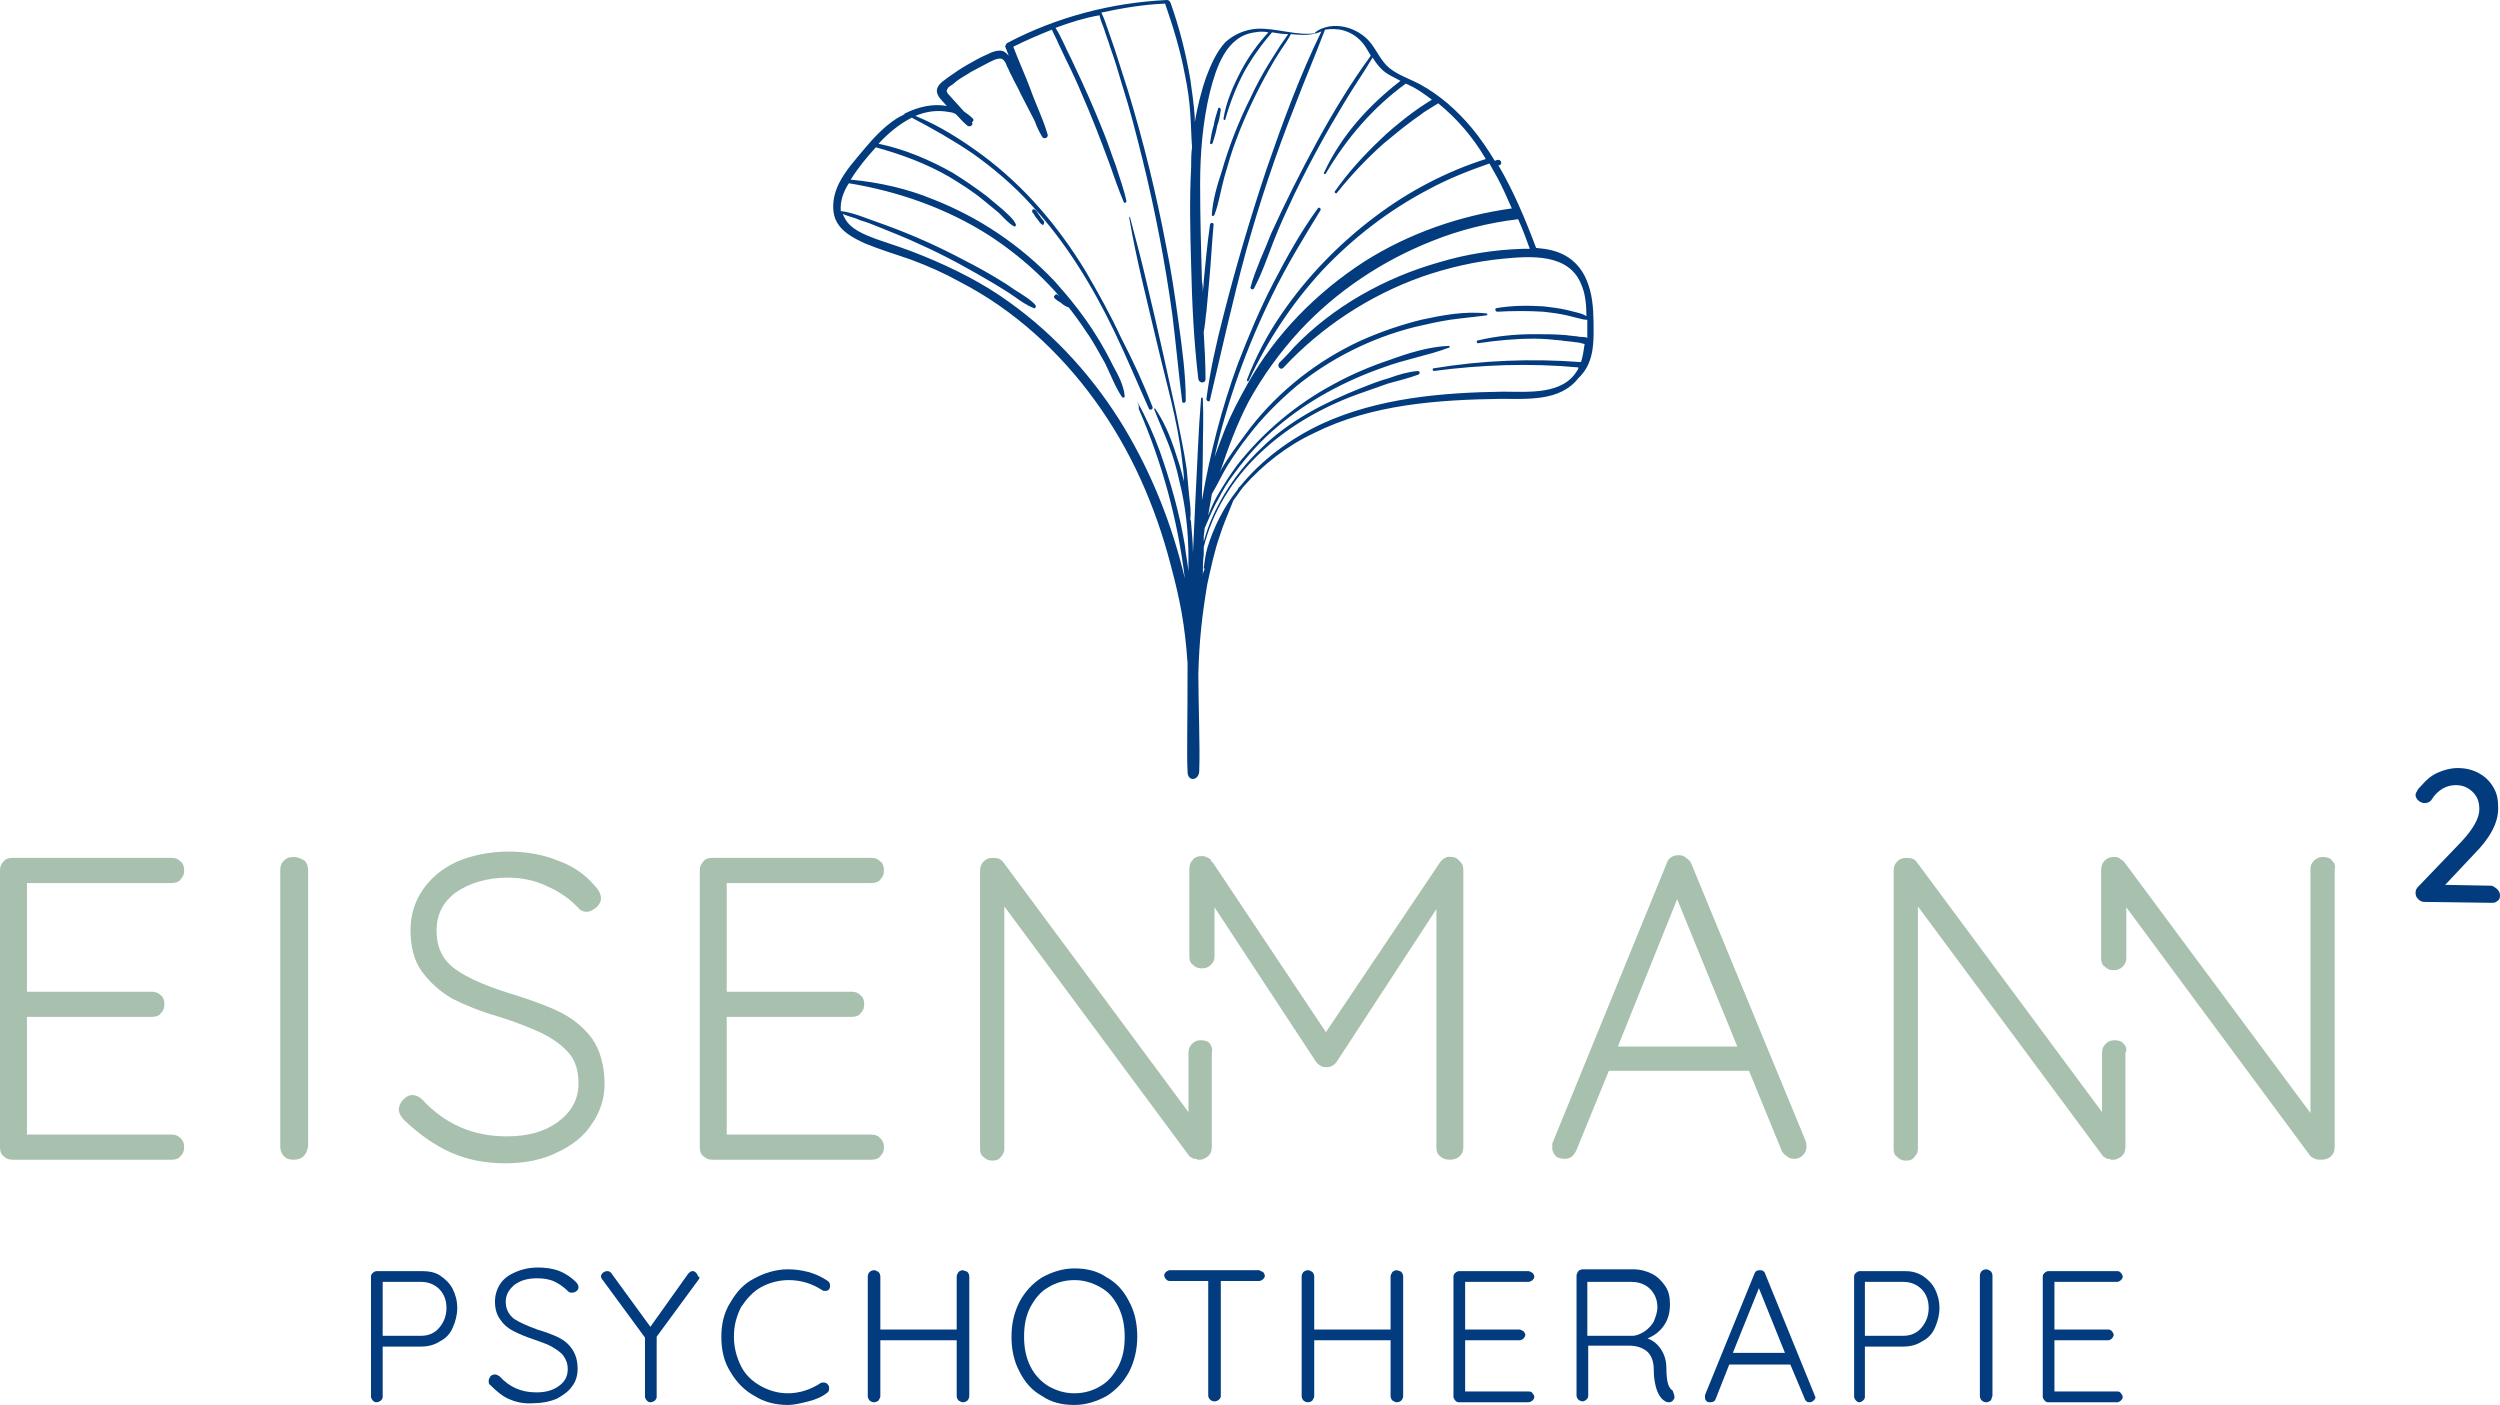
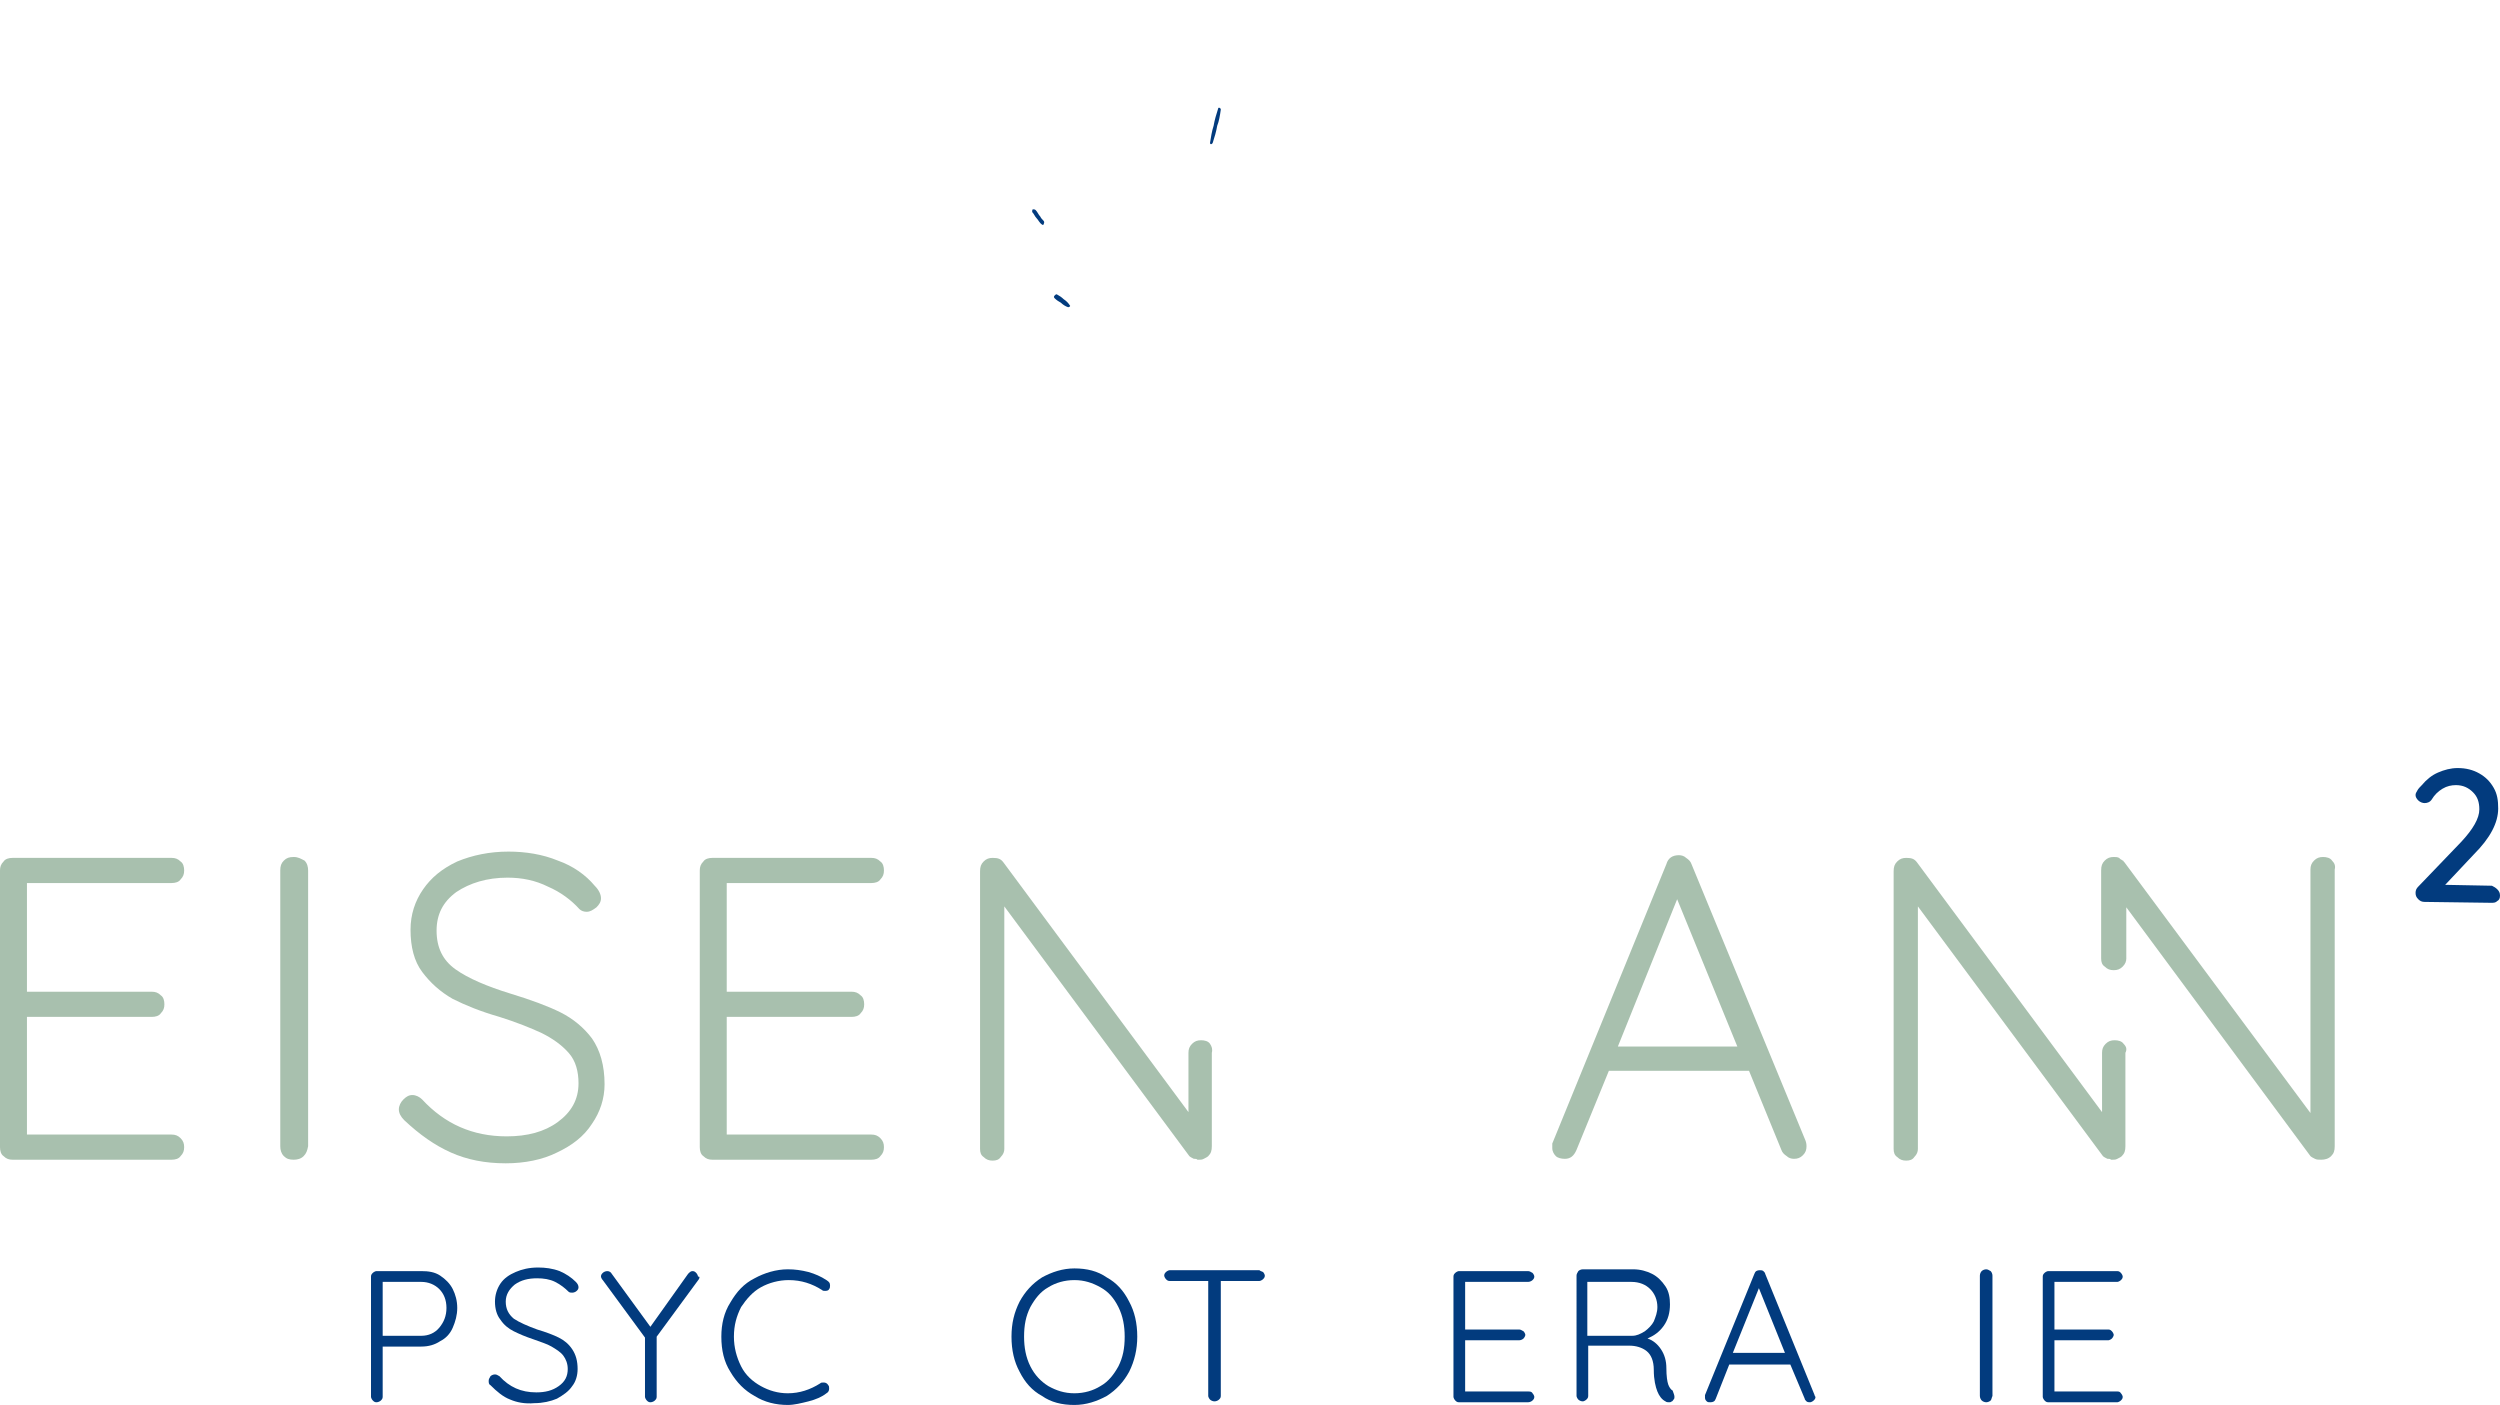
<svg xmlns="http://www.w3.org/2000/svg" xmlns:xlink="http://www.w3.org/1999/xlink" version="1.1" id="Ebene_1" x="0px" y="0px" viewBox="0 0 278.3 156.4" style="enable-background:new 0 0 278.3 156.4;" xml:space="preserve">
  <style type="text/css"> .st0{clip-path:url(#SVGID_00000060712045910732045250000014387660432157063064_);fill:#023B7E;} .st1{clip-path:url(#SVGID_00000044889642189246894180000014664206844153609368_);fill:#023B7E;} .st2{clip-path:url(#SVGID_00000021822422208821302620000018359320136941368463_);fill:#023B7E;} .st3{clip-path:url(#SVGID_00000078724572339624692940000009755005909582372526_);fill:#023B7E;} .st4{clip-path:url(#SVGID_00000060713966096597350300000008470633606137404071_);fill:#023B7E;} .st5{clip-path:url(#SVGID_00000066497929612466979130000017888801806122179223_);fill:#023B7E;} .st6{clip-path:url(#SVGID_00000079481644896403972150000011883464701202433943_);fill:#023B7E;} .st7{clip-path:url(#SVGID_00000118371580788652078370000007665084409309983919_);fill:#023B7E;} .st8{clip-path:url(#SVGID_00000119809086981663576710000002018433309535693445_);fill:#023B7E;} .st9{clip-path:url(#SVGID_00000032625802832031299890000011234177764250136712_);fill:#023B7E;} .st10{clip-path:url(#SVGID_00000114775950791908647190000010272990169772897445_);fill:#023B7E;} .st11{clip-path:url(#SVGID_00000035514236113547943490000009978587333864155547_);fill:#023B7E;} .st12{clip-path:url(#SVGID_00000169555718936016596280000005112451628307225007_);fill:#023B7E;} .st13{clip-path:url(#SVGID_00000158017631870980077110000015100066813353726396_);fill:#023B7E;} .st14{clip-path:url(#SVGID_00000084508888913912641140000006142041091620798637_);fill:#023B7E;} .st15{clip-path:url(#SVGID_00000085939973973520217280000013593754134344793507_);fill:#A8C0AE;} .st16{clip-path:url(#SVGID_00000178193643325095174810000005874421886636159883_);fill:#A8C0AE;} .st17{clip-path:url(#SVGID_00000139987060492504901510000006267511641212064426_);fill:#A8C0AE;} .st18{clip-path:url(#SVGID_00000041264372186802733430000004919199803133547142_);fill:#A8C0AE;} .st19{clip-path:url(#SVGID_00000095326384027225657600000003597488842368595871_);fill:#A8C0AE;} .st20{clip-path:url(#SVGID_00000163038608208985204910000003418725736799579023_);fill:#A8C0AE;} .st21{clip-path:url(#SVGID_00000130610639775683466370000017885291057144134585_);fill:#A8C0AE;} .st22{clip-path:url(#SVGID_00000013876973464747955250000006407102201222240405_);fill:#A8C0AE;} .st23{clip-path:url(#SVGID_00000003785476445679065930000011333390060668091526_);fill:#A8C0AE;} .st24{clip-path:url(#SVGID_00000133526815831620110870000017325533219597345963_);fill:#023B7E;} .st25{clip-path:url(#SVGID_00000067922129281392741550000004966070487950581689_);fill:#023B7E;} .st26{clip-path:url(#SVGID_00000133505000401928788200000012419905662672736445_);fill:#023B7E;} .st27{clip-path:url(#SVGID_00000099642146261745992580000001337605326988397483_);fill:#023B7E;} .st28{clip-path:url(#SVGID_00000051359865246057313060000005238342016299077547_);fill:#023B7E;} .st29{clip-path:url(#SVGID_00000094598013368747554400000017579129636915026596_);fill:#023B7E;} .st30{clip-path:url(#SVGID_00000097487465847730576510000007310438086336722867_);fill:#023B7E;} .st31{clip-path:url(#SVGID_00000160903479532987241100000016171207392686073226_);fill:#023B7E;} .st32{clip-path:url(#SVGID_00000082352337645025470820000013955741460733735351_);fill:#023B7E;} .st33{clip-path:url(#SVGID_00000158737739884932075800000002324533317675097274_);fill:#023B7E;} .st34{clip-path:url(#SVGID_00000129182607368593448630000009184860866491874183_);fill:#023B7E;} .st35{clip-path:url(#SVGID_00000127024630096819339690000008118062243737046701_);fill:#023B7E;} .st36{clip-path:url(#SVGID_00000066487267574168823060000011268353863843393715_);fill:#023B7E;} .st37{clip-path:url(#SVGID_00000057106373263093122540000002775662407441056943_);fill:#023B7E;} .st38{clip-path:url(#SVGID_00000052066004539193085070000002755110865864162482_);fill:#023B7E;} .st39{clip-path:url(#SVGID_00000169541685979846146780000013821212260943163296_);fill:#023B7E;} .st40{clip-path:url(#SVGID_00000065795905156957714690000002353617175113079177_);fill:#023B7E;} .st41{clip-path:url(#SVGID_00000015333412198642191000000010945030371722102205_);fill:#023B7E;} .st42{clip-path:url(#SVGID_00000122694665395810357600000017964984787797349777_);fill:#023B7E;} .st43{clip-path:url(#SVGID_00000117678692053079851930000018411454161899218350_);fill:#FFFFFF;} .st44{clip-path:url(#SVGID_00000046308028591758349540000015426060765679559823_);fill:#FFFFFF;} .st45{clip-path:url(#SVGID_00000107581510837180818990000001622677930093340040_);fill:#FFFFFF;} .st46{clip-path:url(#SVGID_00000154424708865942802520000004436500029522631088_);fill:#FFFFFF;} .st47{clip-path:url(#SVGID_00000062912820327847600820000010449509631839969949_);fill:#FFFFFF;} .st48{clip-path:url(#SVGID_00000165197480482593543630000003931874482314725767_);fill:#FFFFFF;} .st49{clip-path:url(#SVGID_00000113353566105733097220000010305355543383758761_);fill:#FFFFFF;} .st50{clip-path:url(#SVGID_00000172411972715357738220000004721495153497343626_);fill:#FFFFFF;} .st51{clip-path:url(#SVGID_00000095329340315306663240000000802141940066241937_);fill:#FFFFFF;} .st52{clip-path:url(#SVGID_00000018208967581904813650000009093896059171160981_);fill:#023B7E;} .st53{clip-path:url(#SVGID_00000183971181704826223180000009452974243911781794_);fill:#023B7E;} .st54{clip-path:url(#SVGID_00000001650626142216310290000009515873481395708298_);fill:#023B7E;} .st55{clip-path:url(#SVGID_00000088843621226909868840000006554613266596762556_);fill:#023B7E;} .st56{clip-path:url(#SVGID_00000116932859924217287160000007425108409735240360_);fill:#4E76A5;} .st57{clip-path:url(#SVGID_00000142857255567374664060000008481198550076012473_);fill:#BACDBF;} .st58{clip-path:url(#SVGID_00000122716160617597876290000011366141545209650078_);fill:#BACDBF;} .st59{clip-path:url(#SVGID_00000121257145637083313200000002055722103764116405_);fill:none;stroke:#023B7E;stroke-width:3;stroke-linecap:round;stroke-linejoin:round;} </style>
  <g>
    <g>
      <defs>
        <rect id="SVGID_1_" width="278.2" height="156.3" />
      </defs>
      <clipPath id="SVGID_00000151527954589194592070000010043420071976800146_">
        <use xlink:href="#SVGID_1_" style="overflow:visible;" />
      </clipPath>
      <path style="clip-path:url(#SVGID_00000151527954589194592070000010043420071976800146_);fill:#023B7E;" d="M48.9,147.8 c0.5-0.6,0.8-1.3,0.8-2.2c0-0.9-0.3-1.6-0.8-2.1s-1.2-0.8-2-0.8h-4.3v6h4.3C47.7,148.7,48.4,148.4,48.9,147.8 M49,142 c0.6,0.4,1.1,0.9,1.4,1.5c0.3,0.6,0.5,1.3,0.5,2.1s-0.2,1.5-0.5,2.2s-0.8,1.2-1.4,1.5c-0.6,0.4-1.3,0.6-2.1,0.6h-4.3v5.6 c0,0.2-0.1,0.3-0.2,0.4c-0.1,0.1-0.3,0.2-0.5,0.2s-0.3-0.1-0.4-0.2c-0.1-0.1-0.2-0.3-0.2-0.4v-13.4c0-0.2,0.1-0.3,0.2-0.4 c0.1-0.1,0.3-0.2,0.4-0.2h5C47.7,141.5,48.4,141.6,49,142" />
    </g>
    <g>
      <defs>
        <rect id="SVGID_00000076600789043627955140000007067886860064094618_" width="278.2" height="156.3" />
      </defs>
      <clipPath id="SVGID_00000171690552669270627520000013612431108472118403_">
        <use xlink:href="#SVGID_00000076600789043627955140000007067886860064094618_" style="overflow:visible;" />
      </clipPath>
      <path style="clip-path:url(#SVGID_00000171690552669270627520000013612431108472118403_);fill:#023B7E;" d="M56.8,155.8 c-0.8-0.3-1.5-0.9-2.2-1.6c-0.2-0.1-0.2-0.3-0.2-0.5s0.1-0.3,0.2-0.5c0.1-0.1,0.3-0.2,0.5-0.2s0.3,0.1,0.5,0.2 c1.1,1.2,2.4,1.8,4.1,1.8c1,0,1.8-0.2,2.5-0.7s1-1.1,1-1.9c0-0.6-0.2-1.1-0.5-1.5c-0.3-0.4-0.8-0.7-1.3-1s-1.2-0.5-2-0.8 c-0.9-0.3-1.6-0.6-2.2-0.9s-1.1-0.7-1.5-1.3c-0.4-0.5-0.6-1.2-0.6-2c0-0.7,0.2-1.4,0.6-2c0.4-0.6,1-1,1.7-1.3s1.5-0.5,2.5-0.5 c0.8,0,1.6,0.1,2.4,0.4c0.7,0.3,1.3,0.7,1.8,1.2c0.2,0.2,0.3,0.4,0.3,0.6s-0.1,0.3-0.2,0.4c-0.1,0.1-0.3,0.2-0.5,0.2 c-0.1,0-0.3,0-0.4-0.1c-0.4-0.4-0.9-0.8-1.5-1.1c-0.6-0.3-1.3-0.4-2-0.4c-1,0-1.8,0.2-2.5,0.7c-0.6,0.5-1,1.1-1,1.9 s0.3,1.4,0.9,1.9c0.6,0.4,1.5,0.8,2.6,1.2c1,0.3,1.8,0.6,2.4,0.9s1.1,0.7,1.5,1.3c0.4,0.6,0.6,1.3,0.6,2.2c0,0.7-0.2,1.4-0.6,1.9 c-0.4,0.6-1,1-1.7,1.4c-0.7,0.3-1.6,0.5-2.5,0.5C58.4,156.3,57.5,156.1,56.8,155.8" />
    </g>
    <g>
      <defs>
        <rect id="SVGID_00000165199215978913425950000007774511625839795386_" width="278.2" height="156.3" />
      </defs>
      <clipPath id="SVGID_00000183208721474857151500000007794443627069385640_">
        <use xlink:href="#SVGID_00000165199215978913425950000007774511625839795386_" style="overflow:visible;" />
      </clipPath>
      <path style="clip-path:url(#SVGID_00000183208721474857151500000007794443627069385640_);fill:#023B7E;" d="M77.8,142.4l-4.7,6.4 v6.7c0,0.2-0.1,0.3-0.2,0.4c-0.1,0.1-0.3,0.2-0.5,0.2s-0.3-0.1-0.4-0.2c-0.1-0.1-0.2-0.3-0.2-0.4v-6.6l-4.7-6.4 c-0.1-0.1-0.2-0.3-0.2-0.4c0-0.2,0.1-0.3,0.2-0.4c0.1-0.1,0.3-0.2,0.5-0.2s0.4,0.1,0.5,0.3l4.3,5.9l4.2-5.9 c0.2-0.2,0.3-0.3,0.5-0.3s0.3,0.1,0.4,0.2c0.1,0.1,0.2,0.3,0.2,0.4C77.9,142.1,77.9,142.2,77.8,142.4" />
    </g>
    <g>
      <defs>
        <rect id="SVGID_00000013174544562119489450000008507063114207317669_" width="278.2" height="156.3" />
      </defs>
      <clipPath id="SVGID_00000163787075327557200740000004566205466198408368_">
        <use xlink:href="#SVGID_00000013174544562119489450000008507063114207317669_" style="overflow:visible;" />
      </clipPath>
      <path style="clip-path:url(#SVGID_00000163787075327557200740000004566205466198408368_);fill:#023B7E;" d="M92.4,143.1 c0,0.1,0,0.3-0.1,0.4c-0.1,0.2-0.3,0.2-0.5,0.2c-0.1,0-0.2,0-0.3-0.1c-1.1-0.7-2.3-1.1-3.7-1.1c-1.1,0-2.2,0.3-3.1,0.8 s-1.6,1.3-2.2,2.2c-0.5,1-0.8,2-0.8,3.3c0,1.2,0.3,2.3,0.8,3.3s1.3,1.7,2.2,2.2c0.9,0.5,1.9,0.8,3,0.8c1.3,0,2.5-0.4,3.6-1.1 c0.1-0.1,0.2-0.1,0.4-0.1c0.2,0,0.4,0.1,0.5,0.3c0.1,0.1,0.1,0.2,0.1,0.4c0,0.2-0.1,0.4-0.3,0.5c-0.5,0.4-1.2,0.7-2,0.9 s-1.6,0.4-2.3,0.4c-1.3,0-2.6-0.3-3.7-1c-1.1-0.6-2-1.5-2.7-2.7c-0.7-1.1-1-2.4-1-3.9c0-1.4,0.3-2.7,1-3.8 c0.7-1.2,1.5-2.1,2.7-2.7c1.1-0.6,2.4-1,3.7-1c0.8,0,1.5,0.1,2.3,0.3c0.7,0.2,1.4,0.5,2,0.9C92.3,142.7,92.4,142.8,92.4,143.1" />
    </g>
    <g>
      <defs>
        <rect id="SVGID_00000173154111951743820980000014531663508799152298_" width="278.2" height="156.3" />
      </defs>
      <clipPath id="SVGID_00000126322244495832138990000008668620821258687648_">
        <use xlink:href="#SVGID_00000173154111951743820980000014531663508799152298_" style="overflow:visible;" />
      </clipPath>
-       <path style="clip-path:url(#SVGID_00000126322244495832138990000008668620821258687648_);fill:#023B7E;" d="M107.7,141.6 c0.1,0.1,0.2,0.3,0.2,0.5v13.3c0,0.2-0.1,0.4-0.2,0.5c-0.1,0.1-0.3,0.2-0.5,0.2s-0.3-0.1-0.5-0.2c-0.1-0.1-0.2-0.3-0.2-0.5v-6.2 H98v6.2c0,0.2-0.1,0.3-0.2,0.5c-0.1,0.1-0.3,0.2-0.5,0.2s-0.4-0.1-0.5-0.2c-0.1-0.1-0.2-0.3-0.2-0.5v-13.3c0-0.2,0.1-0.4,0.2-0.5 c0.1-0.1,0.3-0.2,0.5-0.2s0.3,0.1,0.5,0.2c0.1,0.1,0.2,0.3,0.2,0.5v5.9h8.5v-5.9c0-0.2,0.1-0.3,0.2-0.5c0.1-0.1,0.3-0.2,0.5-0.2 C107.4,141.5,107.6,141.5,107.7,141.6" />
    </g>
    <g>
      <defs>
        <rect id="SVGID_00000131347133794514035930000003316242792523119748_" width="278.2" height="156.3" />
      </defs>
      <clipPath id="SVGID_00000095318037527725673330000013325448034539793576_">
        <use xlink:href="#SVGID_00000131347133794514035930000003316242792523119748_" style="overflow:visible;" />
      </clipPath>
      <path style="clip-path:url(#SVGID_00000095318037527725673330000013325448034539793576_);fill:#023B7E;" d="M124.5,145.5 c-0.5-1-1.1-1.7-2-2.2s-1.8-0.8-2.9-0.8s-2.1,0.3-2.9,0.8c-0.9,0.5-1.5,1.3-2,2.2c-0.5,1-0.7,2-0.7,3.3c0,1.2,0.2,2.3,0.7,3.3 s1.2,1.7,2,2.2c0.9,0.5,1.8,0.8,2.9,0.8s2.1-0.3,2.9-0.8c0.9-0.5,1.5-1.3,2-2.2c0.5-1,0.7-2,0.7-3.3 C125.2,147.6,125,146.5,124.5,145.5 M125.7,152.7c-0.6,1.1-1.4,2-2.5,2.7c-1.1,0.6-2.3,1-3.6,1c-1.4,0-2.6-0.3-3.6-1 c-1.1-0.6-1.9-1.5-2.5-2.7c-0.6-1.1-0.9-2.4-0.9-3.9s0.3-2.7,0.9-3.9c0.6-1.1,1.4-2,2.5-2.7c1.1-0.6,2.3-1,3.6-1 c1.4,0,2.6,0.3,3.6,1c1.1,0.6,1.9,1.5,2.5,2.7c0.6,1.1,0.9,2.4,0.9,3.9C126.6,150.2,126.3,151.5,125.7,152.7" />
    </g>
    <g>
      <defs>
        <rect id="SVGID_00000082345443676336266740000006447794954488000914_" width="278.2" height="156.3" />
      </defs>
      <clipPath id="SVGID_00000038404935808760148980000009345748768224991626_">
        <use xlink:href="#SVGID_00000082345443676336266740000006447794954488000914_" style="overflow:visible;" />
      </clipPath>
      <path style="clip-path:url(#SVGID_00000038404935808760148980000009345748768224991626_);fill:#023B7E;" d="M140.6,141.6 c0.1,0.1,0.2,0.3,0.2,0.4c0,0.2-0.1,0.3-0.2,0.4c-0.1,0.1-0.3,0.2-0.4,0.2h-4.3v12.8c0,0.2-0.1,0.3-0.2,0.4 c-0.1,0.1-0.3,0.2-0.5,0.2s-0.4-0.1-0.5-0.2c-0.1-0.1-0.2-0.3-0.2-0.4v-12.8h-4.3c-0.2,0-0.3-0.1-0.4-0.2 c-0.1-0.1-0.2-0.3-0.2-0.4c0-0.2,0.1-0.3,0.2-0.4c0.1-0.1,0.3-0.2,0.4-0.2h10C140.3,141.5,140.4,141.5,140.6,141.6" />
    </g>
    <g>
      <defs>
-         <rect id="SVGID_00000029009961923601228850000015265365729986317962_" width="278.2" height="156.3" />
-       </defs>
+         </defs>
      <clipPath id="SVGID_00000051383015152688263230000005142666888131061921_">
        <use xlink:href="#SVGID_00000029009961923601228850000015265365729986317962_" style="overflow:visible;" />
      </clipPath>
      <path style="clip-path:url(#SVGID_00000051383015152688263230000005142666888131061921_);fill:#023B7E;" d="M156,141.6 c0.1,0.1,0.2,0.3,0.2,0.5v13.3c0,0.2-0.1,0.4-0.2,0.5c-0.1,0.1-0.3,0.2-0.5,0.2s-0.3-0.1-0.5-0.2c-0.1-0.1-0.2-0.3-0.2-0.5v-6.2 h-8.5v6.2c0,0.2-0.1,0.3-0.2,0.5c-0.1,0.1-0.3,0.2-0.5,0.2s-0.4-0.1-0.5-0.2c-0.1-0.1-0.2-0.3-0.2-0.5v-13.3 c0-0.2,0.1-0.4,0.2-0.5c0.1-0.1,0.3-0.2,0.5-0.2s0.3,0.1,0.5,0.2c0.1,0.1,0.2,0.3,0.2,0.5v5.9h8.5v-5.9c0-0.2,0.1-0.3,0.2-0.5 c0.1-0.1,0.3-0.2,0.5-0.2C155.8,141.5,155.9,141.5,156,141.6" />
    </g>
    <g>
      <defs>
        <rect id="SVGID_00000024689154330290933240000017099993279455878559_" width="278.2" height="156.3" />
      </defs>
      <clipPath id="SVGID_00000049192927953883157010000006449921998474645410_">
        <use xlink:href="#SVGID_00000024689154330290933240000017099993279455878559_" style="overflow:visible;" />
      </clipPath>
      <path style="clip-path:url(#SVGID_00000049192927953883157010000006449921998474645410_);fill:#023B7E;" d="M170.6,155.1 c0.1,0.1,0.2,0.3,0.2,0.4c0,0.2-0.1,0.3-0.2,0.4c-0.1,0.1-0.3,0.2-0.5,0.2h-7.7c-0.2,0-0.3-0.1-0.4-0.2c-0.1-0.1-0.2-0.3-0.2-0.4 v-13.4c0-0.2,0.1-0.3,0.2-0.4c0.1-0.1,0.3-0.2,0.4-0.2h7.7c0.2,0,0.3,0.1,0.5,0.2c0.1,0.1,0.2,0.3,0.2,0.4c0,0.2-0.1,0.3-0.2,0.4 c-0.1,0.1-0.3,0.2-0.5,0.2h-7v5.3h6c0.2,0,0.3,0.1,0.5,0.2c0.1,0.1,0.2,0.3,0.2,0.4c0,0.1-0.1,0.3-0.2,0.4 c-0.1,0.1-0.3,0.2-0.5,0.2h-6v5.7h7C170.3,154.9,170.5,154.9,170.6,155.1" />
    </g>
    <g>
      <defs>
        <rect id="SVGID_00000019677606119944021700000013793306362250217881_" width="278.2" height="156.3" />
      </defs>
      <clipPath id="SVGID_00000179623343514928692280000002935304125797386650_">
        <use xlink:href="#SVGID_00000019677606119944021700000013793306362250217881_" style="overflow:visible;" />
      </clipPath>
      <path style="clip-path:url(#SVGID_00000179623343514928692280000002935304125797386650_);fill:#023B7E;" d="M181.7,148.7 c0.5,0,0.9-0.2,1.4-0.5c0.4-0.3,0.8-0.7,1-1.1c0.2-0.5,0.4-1,0.4-1.6c0-0.8-0.3-1.5-0.8-2s-1.2-0.8-2.1-0.8h-4.9v6H181.7z M186.4,155.5c0,0.1,0,0.2-0.1,0.3s-0.1,0.2-0.2,0.2c-0.1,0.1-0.2,0.1-0.3,0.1c-0.1,0-0.3,0-0.4-0.1c-0.4-0.2-0.7-0.6-0.9-1.1 c-0.2-0.5-0.4-1.3-0.4-2.4c0-1-0.3-1.7-0.8-2.1c-0.5-0.4-1.2-0.6-1.9-0.6h-4.6v5.6c0,0.2-0.1,0.3-0.2,0.4 c-0.1,0.1-0.3,0.2-0.4,0.2c-0.2,0-0.4-0.1-0.5-0.2c-0.1-0.1-0.2-0.3-0.2-0.4V142c0-0.2,0.1-0.3,0.2-0.5c0.1-0.1,0.3-0.2,0.5-0.2 h5.6c0.8,0,1.5,0.2,2.1,0.5s1.1,0.8,1.5,1.4c0.4,0.6,0.5,1.3,0.5,2c0,0.9-0.2,1.7-0.7,2.4s-1.1,1.1-1.8,1.4 c0.6,0.2,1.1,0.6,1.5,1.2c0.4,0.6,0.6,1.3,0.6,2.1c0,0.9,0.1,1.5,0.2,1.8s0.3,0.6,0.5,0.7C186.3,155.1,186.4,155.3,186.4,155.5" />
    </g>
    <g>
      <defs>
        <rect id="SVGID_00000039107308464089417650000009084211360175581840_" width="278.2" height="156.3" />
      </defs>
      <clipPath id="SVGID_00000080888335892277687060000009679702365307362208_">
        <use xlink:href="#SVGID_00000039107308464089417650000009084211360175581840_" style="overflow:visible;" />
      </clipPath>
      <path style="clip-path:url(#SVGID_00000080888335892277687060000009679702365307362208_);fill:#023B7E;" d="M192.9,150.6h5.8 l-2.9-7.2L192.9,150.6z M202.1,155.5c0,0.2-0.1,0.3-0.2,0.4c-0.1,0.1-0.3,0.2-0.4,0.2s-0.3,0-0.4-0.1c-0.1-0.1-0.2-0.2-0.2-0.3 l-1.6-3.8h-6.8l-1.5,3.8c-0.1,0.3-0.3,0.4-0.6,0.4c-0.2,0-0.3,0-0.4-0.1c-0.1-0.1-0.2-0.2-0.2-0.4v-0.1c0-0.1,0-0.1,0-0.2 l5.5-13.5c0.1-0.3,0.3-0.4,0.6-0.4c0.1,0,0.3,0,0.4,0.1c0.1,0.1,0.2,0.2,0.2,0.3l5.5,13.5C202,155.4,202.1,155.5,202.1,155.5" />
    </g>
    <g>
      <defs>
        <rect id="SVGID_00000161609152526487861570000006524064971816420782_" width="278.2" height="156.3" />
      </defs>
      <clipPath id="SVGID_00000097482263861237005000000000751112681040648856_">
        <use xlink:href="#SVGID_00000161609152526487861570000006524064971816420782_" style="overflow:visible;" />
      </clipPath>
-       <path style="clip-path:url(#SVGID_00000097482263861237005000000000751112681040648856_);fill:#023B7E;" d="M213.9,147.8 c0.5-0.6,0.8-1.3,0.8-2.2c0-0.9-0.3-1.6-0.8-2.1s-1.2-0.8-2-0.8h-4.3v6h4.3C212.7,148.7,213.4,148.4,213.9,147.8 M214,142 c0.6,0.4,1.1,0.9,1.4,1.5c0.3,0.6,0.5,1.3,0.5,2.1s-0.2,1.5-0.5,2.2s-0.8,1.2-1.4,1.5c-0.6,0.4-1.3,0.6-2.1,0.6h-4.3v5.6 c0,0.2-0.1,0.3-0.2,0.4c-0.1,0.1-0.3,0.2-0.4,0.2c-0.2,0-0.3-0.1-0.4-0.2c-0.1-0.1-0.2-0.3-0.2-0.4v-13.4c0-0.2,0.1-0.3,0.2-0.4 c0.1-0.1,0.3-0.2,0.4-0.2h5C212.7,141.5,213.3,141.6,214,142" />
    </g>
    <g>
      <defs>
        <rect id="SVGID_00000124158175711670419570000014746284916777913243_" width="278.2" height="156.3" />
      </defs>
      <clipPath id="SVGID_00000142145504166112501980000003960864168908076948_">
        <use xlink:href="#SVGID_00000124158175711670419570000014746284916777913243_" style="overflow:visible;" />
      </clipPath>
      <path style="clip-path:url(#SVGID_00000142145504166112501980000003960864168908076948_);fill:#023B7E;" d="M221.6,155.9 c-0.1,0.1-0.3,0.2-0.5,0.2s-0.4-0.1-0.5-0.2c-0.1-0.1-0.2-0.3-0.2-0.5V142c0-0.2,0.1-0.4,0.2-0.5c0.1-0.1,0.3-0.2,0.5-0.2 s0.3,0.1,0.5,0.2c0.1,0.1,0.2,0.3,0.2,0.5v13.4C221.7,155.6,221.7,155.8,221.6,155.9" />
    </g>
    <g>
      <defs>
        <rect id="SVGID_00000181796137783853087140000009480944148478172546_" width="278.2" height="156.3" />
      </defs>
      <clipPath id="SVGID_00000080198691987952851460000004591498112182577579_">
        <use xlink:href="#SVGID_00000181796137783853087140000009480944148478172546_" style="overflow:visible;" />
      </clipPath>
      <path style="clip-path:url(#SVGID_00000080198691987952851460000004591498112182577579_);fill:#023B7E;" d="M236.1,155.1 c0.1,0.1,0.2,0.3,0.2,0.4c0,0.2-0.1,0.3-0.2,0.4c-0.1,0.1-0.3,0.2-0.4,0.2H228c-0.2,0-0.3-0.1-0.4-0.2c-0.1-0.1-0.2-0.3-0.2-0.4 v-13.4c0-0.2,0.1-0.3,0.2-0.4c0.1-0.1,0.3-0.2,0.4-0.2h7.7c0.2,0,0.3,0.1,0.4,0.2c0.1,0.1,0.2,0.3,0.2,0.4c0,0.2-0.1,0.3-0.2,0.4 c-0.1,0.1-0.3,0.2-0.4,0.2h-7v5.3h6c0.2,0,0.3,0.1,0.4,0.2c0.1,0.1,0.2,0.3,0.2,0.4c0,0.1-0.1,0.3-0.2,0.4 c-0.1,0.1-0.3,0.2-0.4,0.2h-6v5.7h7C235.8,154.9,236,154.9,236.1,155.1" />
    </g>
    <g>
      <defs>
        <rect id="SVGID_00000123411593309560354230000015115363491373020604_" width="278.2" height="156.3" />
      </defs>
      <clipPath id="SVGID_00000104695973608861836800000011140387374045549714_">
        <use xlink:href="#SVGID_00000123411593309560354230000015115363491373020604_" style="overflow:visible;" />
      </clipPath>
      <path style="clip-path:url(#SVGID_00000104695973608861836800000011140387374045549714_);fill:#023B7E;" d="M278,99 c0.2,0.2,0.3,0.4,0.3,0.7c0,0.3-0.1,0.5-0.3,0.6c-0.2,0.2-0.4,0.2-0.7,0.2l-7.4-0.1c-0.3,0-0.5-0.1-0.7-0.3 c-0.2-0.2-0.3-0.4-0.3-0.7s0.1-0.5,0.3-0.7l4.8-5c1.3-1.4,2-2.6,2-3.6c0-0.8-0.2-1.4-0.7-1.9s-1.1-0.8-1.9-0.8 c-0.5,0-1,0.1-1.5,0.4s-0.9,0.7-1.2,1.2c-0.2,0.3-0.5,0.4-0.8,0.4c-0.2,0-0.5-0.1-0.7-0.3s-0.3-0.4-0.3-0.6c0-0.2,0.1-0.3,0.2-0.5 s0.3-0.4,0.5-0.6c0.5-0.6,1.1-1.1,1.8-1.4c0.7-0.3,1.4-0.5,2.2-0.5c0.9,0,1.7,0.2,2.4,0.6c0.7,0.4,1.2,0.9,1.6,1.6 c0.4,0.7,0.5,1.4,0.5,2.3c0,1.6-0.9,3.3-2.7,5.1l-3.2,3.4l5.2,0.1C277.6,98.7,277.8,98.8,278,99" />
    </g>
    <g>
      <defs>
        <rect id="SVGID_00000013906757378414252890000014396811940240951479_" width="278.2" height="156.3" />
      </defs>
      <clipPath id="SVGID_00000110455565116845005430000008061411590113128383_">
        <use xlink:href="#SVGID_00000013906757378414252890000014396811940240951479_" style="overflow:visible;" />
      </clipPath>
      <path style="clip-path:url(#SVGID_00000110455565116845005430000008061411590113128383_);fill:#A8C0AE;" d="M19.1,98.3 c0.4,0,0.8-0.1,1-0.4c0.3-0.3,0.4-0.6,0.4-1c0-0.4-0.1-0.8-0.4-1c-0.3-0.3-0.6-0.4-1-0.4H1.4c-0.4,0-0.8,0.1-1,0.4 c-0.3,0.3-0.4,0.6-0.4,1v30.8c0,0.4,0.1,0.8,0.4,1c0.3,0.3,0.6,0.4,1,0.4h17.7c0.4,0,0.8-0.1,1-0.4c0.3-0.3,0.4-0.6,0.4-1 c0-0.4-0.1-0.7-0.4-1s-0.6-0.4-1-0.4H3v-13.1h13.9c0.4,0,0.8-0.1,1-0.4c0.3-0.3,0.4-0.6,0.4-1c0-0.4-0.1-0.8-0.4-1 c-0.3-0.3-0.6-0.4-1-0.4H3V98.3H19.1z" />
    </g>
    <g>
      <defs>
        <rect id="SVGID_00000142164375225971385930000015384750560480684680_" width="278.2" height="156.3" />
      </defs>
      <clipPath id="SVGID_00000091734582572605463790000003545460003512688558_">
        <use xlink:href="#SVGID_00000142164375225971385930000015384750560480684680_" style="overflow:visible;" />
      </clipPath>
      <path style="clip-path:url(#SVGID_00000091734582572605463790000003545460003512688558_);fill:#A8C0AE;" d="M32.7,95.4 c-0.5,0-0.8,0.1-1.1,0.4c-0.3,0.3-0.4,0.6-0.4,1.1v30.7c0,0.4,0.1,0.8,0.4,1.1c0.3,0.3,0.6,0.4,1.1,0.4c0.4,0,0.8-0.1,1.1-0.4 c0.3-0.3,0.4-0.6,0.5-1.1V96.9c0-0.4-0.1-0.8-0.4-1.1C33.5,95.6,33.2,95.4,32.7,95.4" />
    </g>
    <g>
      <defs>
        <rect id="SVGID_00000080174932175597753300000004282265851162439088_" width="278.2" height="156.3" />
      </defs>
      <clipPath id="SVGID_00000113350969615746716910000015691951466902305156_">
        <use xlink:href="#SVGID_00000080174932175597753300000004282265851162439088_" style="overflow:visible;" />
      </clipPath>
      <path style="clip-path:url(#SVGID_00000113350969615746716910000015691951466902305156_);fill:#A8C0AE;" d="M62.4,112.7 c-1.4-0.7-3.3-1.4-5.6-2.1c-2.6-0.8-4.7-1.7-6.1-2.7s-2.1-2.4-2.1-4.3c0-1.8,0.7-3.2,2.2-4.3c1.5-1,3.4-1.6,5.7-1.6 c1.6,0,3.1,0.3,4.5,1c1.4,0.6,2.6,1.5,3.5,2.5c0.2,0.2,0.5,0.3,0.8,0.3c0.4,0,0.7-0.2,1.1-0.5c0.3-0.3,0.5-0.6,0.5-1 c0-0.4-0.2-0.9-0.7-1.4c-1-1.2-2.4-2.2-4.1-2.8c-1.7-0.7-3.6-1-5.5-1c-2.1,0-4,0.4-5.7,1.1c-1.7,0.8-2.9,1.8-3.8,3.1 s-1.4,2.8-1.4,4.5c0,1.9,0.4,3.5,1.3,4.7s2,2.2,3.4,3c1.4,0.7,3.1,1.4,5.2,2c1.9,0.6,3.4,1.2,4.7,1.8c1.2,0.6,2.2,1.3,3,2.2 c0.8,0.9,1.1,2.1,1.1,3.4c0,1.8-0.8,3.2-2.3,4.3c-1.5,1.1-3.4,1.6-5.7,1.6c-3.8,0-6.9-1.4-9.4-4.1c-0.3-0.3-0.7-0.5-1.1-0.5 s-0.7,0.2-1,0.5s-0.5,0.7-0.5,1.1c0,0.4,0.2,0.8,0.6,1.2c1.7,1.6,3.4,2.8,5.2,3.6c1.8,0.8,3.8,1.2,6.1,1.2c2.1,0,4.1-0.4,5.7-1.2 c1.7-0.8,3-1.8,3.9-3.2c0.9-1.3,1.4-2.8,1.4-4.4c0-2.1-0.5-3.8-1.4-5.1C65,114.4,63.8,113.4,62.4,112.7" />
    </g>
    <g>
      <defs>
        <rect id="SVGID_00000105410523415758455900000014914442722253958840_" width="278.2" height="156.3" />
      </defs>
      <clipPath id="SVGID_00000103971549239134410200000015129857068319959173_">
        <use xlink:href="#SVGID_00000105410523415758455900000014914442722253958840_" style="overflow:visible;" />
      </clipPath>
      <path style="clip-path:url(#SVGID_00000103971549239134410200000015129857068319959173_);fill:#A8C0AE;" d="M97,98.3 c0.4,0,0.8-0.1,1-0.4c0.3-0.3,0.4-0.6,0.4-1c0-0.4-0.1-0.8-0.4-1c-0.3-0.3-0.6-0.4-1-0.4H79.3c-0.4,0-0.8,0.1-1,0.4 c-0.3,0.3-0.4,0.6-0.4,1v30.8c0,0.4,0.1,0.8,0.4,1c0.3,0.3,0.6,0.4,1,0.4H97c0.4,0,0.8-0.1,1-0.4c0.3-0.3,0.4-0.6,0.4-1 c0-0.4-0.1-0.7-0.4-1s-0.6-0.4-1-0.4H80.9v-13.1h13.9c0.4,0,0.8-0.1,1-0.4c0.3-0.3,0.4-0.6,0.4-1c0-0.4-0.1-0.8-0.4-1 c-0.3-0.3-0.6-0.4-1-0.4H80.9V98.3H97z" />
    </g>
    <g>
      <defs>
        <rect id="SVGID_00000003805405339718421640000014294462782484183946_" width="278.2" height="156.3" />
      </defs>
      <clipPath id="SVGID_00000021100995036526447000000012313110119596126899_">
        <use xlink:href="#SVGID_00000003805405339718421640000014294462782484183946_" style="overflow:visible;" />
      </clipPath>
      <path style="clip-path:url(#SVGID_00000021100995036526447000000012313110119596126899_);fill:#A8C0AE;" d="M180.1,116.5l6.6-16.4 l6.7,16.4H180.1z M188.3,96.2c-0.1-0.3-0.3-0.5-0.6-0.7c-0.2-0.2-0.5-0.3-0.8-0.3c-0.7,0-1.2,0.3-1.4,1l-12.7,31.1 c0,0.1,0,0.2,0,0.4v0.1c0,0.4,0.2,0.7,0.4,0.9c0.2,0.2,0.6,0.3,1,0.3c0.6,0,1-0.3,1.3-1l3.6-8.8h15.6l3.6,8.8 c0.1,0.3,0.3,0.5,0.6,0.7c0.2,0.2,0.5,0.3,0.8,0.3c0.4,0,0.7-0.1,1-0.4s0.4-0.6,0.4-1c0-0.1,0-0.3-0.1-0.6L188.3,96.2z" />
    </g>
    <g>
      <defs>
        <rect id="SVGID_00000122689300959087866290000001700829491516619957_" width="278.2" height="156.3" />
      </defs>
      <clipPath id="SVGID_00000031200575758905549860000015265525069461784207_">
        <use xlink:href="#SVGID_00000122689300959087866290000001700829491516619957_" style="overflow:visible;" />
      </clipPath>
      <path style="clip-path:url(#SVGID_00000031200575758905549860000015265525069461784207_);fill:#A8C0AE;" d="M236.4,116.2 c-0.2-0.3-0.6-0.4-1-0.4s-0.7,0.1-1,0.4s-0.4,0.6-0.4,1v6.6L213.4,96c-0.3-0.4-0.6-0.5-1.2-0.5c-0.4,0-0.7,0.1-1,0.4 c-0.3,0.3-0.4,0.6-0.4,1.1v30.9c0,0.4,0.1,0.7,0.4,0.9c0.3,0.3,0.6,0.4,1,0.4s0.7-0.1,0.9-0.4c0.3-0.3,0.4-0.6,0.4-0.9v-27 l20.6,27.8c0.1,0.1,0.3,0.2,0.5,0.3h0.1c0.1,0,0.2,0,0.3,0.1c0.1,0,0.1,0,0.2,0l0,0l0,0c0.2,0,0.3,0,0.5-0.1 c0.2-0.1,0.4-0.2,0.5-0.3c0.3-0.3,0.4-0.6,0.4-1.1v-10.4C236.8,116.8,236.7,116.5,236.4,116.2" />
    </g>
    <g>
      <defs>
        <rect id="SVGID_00000183245216054777124350000012393617335221365168_" width="278.2" height="156.3" />
      </defs>
      <clipPath id="SVGID_00000167368868831672853370000013518317374320627119_">
        <use xlink:href="#SVGID_00000183245216054777124350000012393617335221365168_" style="overflow:visible;" />
      </clipPath>
      <path style="clip-path:url(#SVGID_00000167368868831672853370000013518317374320627119_);fill:#A8C0AE;" d="M259.6,95.8 c-0.2-0.3-0.6-0.4-1-0.4s-0.7,0.1-1,0.4c-0.3,0.3-0.4,0.6-0.4,1v27.1L236.5,96c0,0,0,0-0.1-0.1c0,0,0-0.1-0.1-0.1 c-0.1-0.1-0.2-0.1-0.3-0.2c0,0,0,0-0.1-0.1c-0.2-0.1-0.4-0.1-0.6-0.1l0,0l0,0c-0.4,0-0.7,0.1-1,0.4s-0.4,0.6-0.4,1.1v9.8 c0,0.4,0.1,0.7,0.4,0.9c0.3,0.3,0.6,0.4,1,0.4s0.7-0.1,1-0.4s0.4-0.6,0.4-0.9V101l20.5,27.7c0.1,0.1,0.3,0.2,0.5,0.3 s0.4,0.1,0.7,0.1c0.4,0,0.8-0.1,1.1-0.4c0.3-0.3,0.4-0.6,0.4-1.1V96.8C260,96.4,259.9,96.1,259.6,95.8" />
    </g>
    <g>
      <defs>
-         <rect id="SVGID_00000052080991446567531300000003163833457528727995_" width="278.2" height="156.3" />
-       </defs>
+         </defs>
      <clipPath id="SVGID_00000182487628953629450930000000476978696548301242_">
        <use xlink:href="#SVGID_00000052080991446567531300000003163833457528727995_" style="overflow:visible;" />
      </clipPath>
      <path style="clip-path:url(#SVGID_00000182487628953629450930000000476978696548301242_);fill:#A8C0AE;" d="M161.6,95.4 c-0.5-0.1-0.9,0.1-1.3,0.6l-12.7,18.9L135,96c-0.1-0.1-0.2-0.1-0.2-0.2c0,0,0,0,0-0.1c-0.1-0.1-0.2-0.1-0.3-0.2l0,0l0,0 c-0.2-0.1-0.4-0.2-0.7-0.2l0,0l0,0c-0.4,0-0.8,0.1-1,0.4c-0.3,0.3-0.4,0.6-0.4,1v9.8c0,0.4,0.1,0.7,0.4,0.9c0.3,0.3,0.6,0.4,1,0.4 s0.7-0.1,1-0.4s0.4-0.6,0.4-0.9V101l11.3,17.2c0.3,0.4,0.7,0.6,1.1,0.6h0.1c0.4,0,0.8-0.2,1.1-0.6l11.1-17v26.5 c0,0.4,0.1,0.8,0.4,1c0.3,0.3,0.7,0.4,1.1,0.4s0.8-0.1,1.1-0.4c0.3-0.3,0.4-0.6,0.4-1V96.9c0-0.4-0.1-0.8-0.4-1 C162.3,95.6,162,95.4,161.6,95.4" />
    </g>
    <g>
      <defs>
        <rect id="SVGID_00000012465023394811882040000011634952683264158346_" width="278.2" height="156.3" />
      </defs>
      <clipPath id="SVGID_00000134951264453376265740000004669379439421023655_">
        <use xlink:href="#SVGID_00000012465023394811882040000011634952683264158346_" style="overflow:visible;" />
      </clipPath>
      <path style="clip-path:url(#SVGID_00000134951264453376265740000004669379439421023655_);fill:#A8C0AE;" d="M134.7,116.2 c-0.2-0.3-0.6-0.4-1-0.4s-0.7,0.1-1,0.4s-0.4,0.6-0.4,1v6.6L111.7,96c-0.3-0.4-0.6-0.5-1.2-0.5c-0.4,0-0.7,0.1-1,0.4 c-0.3,0.3-0.4,0.6-0.4,1.1v30.9c0,0.4,0.1,0.7,0.4,0.9c0.3,0.3,0.6,0.4,1,0.4s0.7-0.1,0.9-0.4c0.3-0.3,0.4-0.6,0.4-0.9v-27 l20.6,27.8c0.1,0.1,0.3,0.2,0.5,0.3h0.1c0.1,0,0.2,0,0.3,0.1c0.1,0,0.1,0,0.2,0l0,0l0,0c0.2,0,0.3,0,0.5-0.1 c0.2-0.1,0.4-0.2,0.5-0.3c0.3-0.3,0.4-0.6,0.4-1.1v-10.4C135,116.8,134.9,116.5,134.7,116.2" />
    </g>
    <g>
      <defs>
-         <rect id="SVGID_00000160166572437687423250000001823818061940416668_" width="278.2" height="156.3" />
-       </defs>
+         </defs>
      <clipPath id="SVGID_00000021112058924387870360000009331511336853345950_">
        <use xlink:href="#SVGID_00000160166572437687423250000001823818061940416668_" style="overflow:visible;" />
      </clipPath>
      <path style="clip-path:url(#SVGID_00000021112058924387870360000009331511336853345950_);fill:#023B7E;" d="M175.6,41.2 c-1.6,2.8-5.5,2.4-8.3,2.4c-6.8,0.1-13.9,0.7-20.2,3.6c-3.4,1.6-6.7,4-9.1,7c0,0-0.1,0-0.1,0.1c-0.1,0.1-0.1,0.2-0.2,0.3 c-1.5,1.9-2.6,4.1-3.3,6.4c-0.2,0.7-0.3,1.5-0.4,2.2c0,0.1,0,0.1,0.1,0.1c0,0.1-0.1,0.2-0.1,0.3c-0.1,0.2-0.1,0.4-0.1,0.6 c0-0.8,0-1.7,0.1-2.5c0-0.3,0-0.5,0-0.8c1-4,3.2-7.5,6.1-10.3c3.1-3,6.9-5.2,11-6.7c1.1-0.4,2.3-0.8,3.4-1.2 c1.1-0.3,2.3-0.6,3.4-1c0.2-0.1,0.2-0.4-0.1-0.4c-1.1,0.1-2.1,0.4-3.2,0.8c-1.1,0.3-2.1,0.7-3.1,1.1c-2,0.8-4,1.7-5.9,2.8 c-1.9,1.1-3.7,2.4-5.2,3.9c-1.6,1.5-3,3.3-4.1,5.1c-1,1.7-1.8,3.4-2.3,5.3c0-0.2,0-0.3,0-0.5c0-0.3,0.1-0.7,0.1-1l0,0 c0.5-1.1,0.9-2.2,1.5-3.2c0.5-1,1.1-2,1.8-2.9c1.4-1.9,3-3.7,4.8-5.2c3.4-2.9,7.5-5.1,11.8-6.6c2.4-0.9,4.9-1.3,7.3-2.2 c0.1,0,0.1-0.2,0-0.2c-2.3,0.1-4.5,0.8-6.7,1.6c-2.1,0.7-4.2,1.6-6.2,2.7c-4.1,2.2-7.8,5.3-10.7,9c-0.8,1.1-1.5,2.2-2.2,3.4 c-0.4,0.7-0.7,1.4-1,2.2c0.1-0.8,0.3-1.6,0.4-2.4c0.6-1,1.1-2.1,1.7-3.1c0.7-1.1,1.5-2.3,2.3-3.3c1.6-2.1,3.4-3.9,5.4-5.6 c3.8-3.1,8.4-5.4,13.2-6.6c1.3-0.3,2.6-0.6,3.9-0.8c1.4-0.2,2.7-0.3,4.1-0.5c0.1,0,0.1-0.2,0-0.2c-2.4-0.3-5,0.2-7.3,0.7 c-2.4,0.6-4.7,1.4-6.9,2.4c-4.7,2.2-8.9,5.5-12.1,9.6c-0.9,1.2-1.8,2.4-2.6,3.6c-0.3,0.5-0.6,0.9-0.8,1.4c0.9-2.7,1.9-5.4,3.2-7.9 c1.6-2.9,3.5-5.5,5.7-7.9c4.1-4.4,9.2-7.8,14.8-10c3-1.2,6.2-2,9.5-2.4c0.5,1.1,0.9,2.2,1.3,3.3c-0.3,0-0.5,0-0.8,0 c-3.2,0.1-6.3,0.6-9.3,1.5c-6,1.7-11.8,4.9-16.2,9.5c-0.5,0.6-1.1,1.2-1.6,1.7c-0.3,0.4,0.2,0.9,0.5,0.5c4.2-4.5,9.5-8,15.4-10.1 c2.9-1,5.9-1.7,9-2s7.3-0.6,8.7,2.8c0.5,1.1,0.6,2.4,0.6,3.6c-0.3-0.2-0.6-0.3-1-0.4s-0.8-0.2-1.2-0.3c-0.9-0.2-1.7-0.3-2.6-0.4 c-1.7-0.1-3.5-0.1-5.2,0.2c-0.2,0-0.2,0.4,0.1,0.4c1.7-0.1,3.4-0.1,5.1,0c0.9,0.1,1.7,0.2,2.6,0.4c0.4,0.1,0.8,0.2,1.2,0.3 c0.4,0.1,0.7,0.2,1.1,0.2l0,0c0,0.1,0,0.1,0,0.2c0,0.6,0,1.2,0,1.8c-0.3-0.1-0.6-0.1-0.8-0.1c-0.5-0.1-1-0.1-1.6-0.2 c-1.4-0.1-2.4-0.1-3.5-0.1c-2.1,0-4.2,0.2-6.3,0.7c-0.2,0-0.1,0.4,0.1,0.3c2-0.3,4.1-0.5,6.2-0.5c1,0,2,0.1,3,0.2 c0.5,0.1,1.1,0.1,1.6,0.2c0.3,0,0.6,0.1,1,0.2c-0.1,0.7-0.2,1.4-0.4,2h-0.1c-5.4-0.4-10.9-0.2-16.3,0.7c-0.2,0-0.1,0.3,0,0.3 c5.3-0.7,10.7-0.9,16.1-0.4C175.7,41,175.7,41.1,175.6,41.2 M126.8,45.6c2.6,6,4.3,12.3,5.1,18.8c-1.4-5.9-3.6-11.5-6.7-16.7 c-3.3-5.5-7.7-10.4-12.9-14.1c-2.9-2.1-6.1-3.7-9.5-5.1c-1.7-0.7-3.5-1.3-5.3-1.9c-1.3-0.5-2.9-1.1-3.5-2.4 c-0.1-0.1-0.1-0.3-0.2-0.4c0.6,0.3,1.3,0.4,1.9,0.7c0.7,0.2,1.5,0.5,2.2,0.8c1.5,0.6,3,1.2,4.5,1.9c2.9,1.3,5.6,2.8,8.3,4.4 c0.8,0.5,1.5,0.9,2.2,1.4s1.4,1,2.2,1.3c0.2,0.1,0.2-0.2,0.2-0.3c-0.5-0.6-1.2-1-1.8-1.4c-0.7-0.4-1.3-0.9-2-1.3 c-1.3-0.8-2.7-1.6-4.1-2.3c-2.8-1.5-5.7-2.8-8.7-3.9c-0.8-0.3-1.7-0.6-2.5-0.9c-0.8-0.3-1.7-0.6-2.6-0.7c-0.1-1.1,0.3-2.2,0.9-3.1 c5.5,0.9,10.9,2.8,15.6,5.8c4.3,2.8,8,6.4,10.8,10.7c0.8,1.1,1.4,2.3,2.1,3.5c0.6,1.2,1.1,2.6,1.9,3.8c0.1,0.1,0.3,0.1,0.3-0.1 c-0.1-1.2-0.7-2.3-1.3-3.4c-0.6-1.2-1.2-2.3-1.9-3.4c-1.3-2.1-2.9-4.1-4.6-6c-3.8-4-8.4-7.1-13.5-9.1c-2.9-1.2-6-1.9-9.2-2.2 c0.8-1.3,1.8-2.5,2.8-3.6c2.9,0.8,5.6,1.8,8.2,3.3c1.3,0.8,2.6,1.6,3.8,2.6c0.6,0.5,1.1,0.9,1.7,1.4c0.5,0.5,1.1,1.2,1.7,1.5 c0.1,0.1,0.2-0.1,0.2-0.2c-0.3-0.7-1-1.2-1.5-1.7c-0.6-0.5-1.2-1-1.8-1.5c-1.2-0.9-2.5-1.8-3.8-2.6c-2.5-1.4-5.3-2.6-8.2-3.2 c1-1.1,2.3-2.2,3.7-2.9c2.3,1.2,4.6,2.5,6.8,4c2.4,1.7,4.6,3.6,6.5,5.7c3.8,4.1,6.8,9,9.2,14c1.4,2.9,2.6,5.8,3.9,8.7 c0.1,0.2,0.5,0.1,0.4-0.2c-1-2.6-2.2-5.2-3.5-7.7c-1.2-2.6-2.6-5.1-4-7.5c-3-4.9-6.7-9.3-11.4-12.8c-2.3-1.7-4.8-3.3-7.5-4.4 c1.2-0.5,2.5-0.7,3.9-0.4c0.2,0,0.4,0.1,0.6,0.2c0.4,0.4,0.8,0.9,1.3,1.3c0.3,0.2,0.7-0.1,0.5-0.4l0,0c0.2-0.1,0.2-0.3,0.1-0.4 c-0.3-0.3-0.7-0.6-1-0.8c-0.6-0.7-1.2-1.3-1.8-2c-0.2-0.3-0.1-0.4,0.1-0.7c0.3-0.2,0.6-0.4,0.8-0.6c0.5-0.4,1.1-0.7,1.7-1.1 c0.6-0.3,1.1-0.6,1.7-0.9c0.4-0.2,1.4-0.8,1.8-0.5c0.3,0.2,0.4,0.5,0.5,0.8c0.2,0.3,0.3,0.7,0.5,1c0.3,0.7,0.7,1.3,1,2 c0.5,1,1.1,2.1,1.6,3.1c0.2,0.6,0.5,1.2,0.8,1.7c0.2,0.4,0.8,0.1,0.6-0.3c-0.5-1.7-1.3-3.3-1.9-5c-0.6-1.6-1.3-3.1-1.9-4.7 c1.4-0.7,2.8-1.3,4.3-1.9c0.2,0.5,0.5,1,0.7,1.5c0.3,0.6,0.6,1.3,0.9,1.9c0.6,1.2,1.2,2.5,1.7,3.7c1.1,2.5,2.1,5.1,3.1,7.8 c0.5,1.4,1,2.9,1.6,4.3c0.1,0.2,0.3,0,0.3-0.1c-0.3-1.4-0.8-2.7-1.2-4c-0.5-1.3-0.9-2.6-1.4-3.8c-1-2.5-2.1-5-3.3-7.5 c-0.3-0.7-0.7-1.4-1-2.1c-0.3-0.6-0.6-1.3-1-1.9c1.6-0.6,3.2-1.1,4.9-1.4c0.1,0.5,0.3,1,0.5,1.5c0.2,0.7,0.5,1.4,0.7,2.1 c0.5,1.4,0.9,2.7,1.3,4.1c0.9,2.8,1.6,5.6,2.3,8.4c1.4,5.7,2.5,11.4,3.3,17.2c0.4,3.2,0.7,6.5,1.1,9.7c0,0.2,0.4,0.2,0.4-0.1 c0-2.9-0.4-5.8-0.8-8.7c-0.4-2.9-0.8-5.7-1.4-8.6c-1.1-5.8-2.5-11.5-4.2-17.1c-0.5-1.6-1-3.1-1.5-4.7c-0.3-0.8-0.5-1.5-0.8-2.3 c-0.2-0.6-0.4-1.2-0.7-1.8c2.3-0.5,4.7-0.9,7.1-1c0.9,2.6,1.7,5.2,2.2,7.9c0.3,1.4,0.5,2.8,0.6,4.3c0.1,1.3,0.1,2.5,0.2,3.8 c-0.1,0.7-0.1,1.4-0.1,2.2c-0.2,3.7-0.1,7.3,0,11c0.1,4.2,0.3,8.4,0.8,12.6c0.1,0.5,0.8,0.5,0.8,0c0-1.7-0.1-3.5-0.2-5.2 c0-0.2,0.1-0.5,0.1-0.7c0.1-0.5,0.1-1.1,0.2-1.6c0.1-1.1,0.2-2.2,0.3-3.3c0.2-2.1,0.3-4.3,0.5-6.4c0-0.2-0.3-0.3-0.4,0 c-0.3,2.1-0.5,4.2-0.7,6.3c0,0.5-0.1,0.9-0.1,1.3c0-0.4,0-0.9-0.1-1.3c-0.1-3.6-0.2-7.2-0.2-10.8c0-3.5,0.3-7,1.1-10.3 c0.7-2.7,1.8-6.2,5-6.6c0.5-0.1,1-0.1,1.5,0c-1.2,1.3-2.2,2.7-3,4.2c-0.9,1.7-1.7,3.5-2,5.4c0,0.2,0.2,0.2,0.2,0.1 c0.5-1.8,1.2-3.6,2.1-5.3c0.9-1.6,1.9-3,3.1-4.4c0.6,0.1,1.2,0.2,1.8,0.2c-0.3,0.4-0.6,0.9-0.9,1.3c-0.4,0.6-0.8,1.3-1.2,1.9 c-0.8,1.3-1.5,2.6-2.1,3.9c-1.3,2.6-2.4,5.4-3.2,8.2c-0.5,1.5-1,3.2-1.1,4.8c0,0.2,0.2,0.2,0.3,0c0.5-1.3,0.7-2.8,1.1-4.2 s0.8-2.8,1.3-4.1c1-2.7,2.3-5.4,3.7-7.9c0.4-0.7,0.8-1.4,1.2-2c0.4-0.6,0.9-1.3,1.2-1.9c1.2,0.1,2.3,0.2,3.4-0.3 c-2.4,4.9-4.3,10.1-6.1,15.3c-1.8,5.4-3.4,10.8-4.8,16.3c-0.8,3.1-1.5,6.2-1.9,9.3c0,0.3,0.4,0.4,0.4,0.1c1.3-5.5,2.5-11,4-16.5 c1.5-5.4,3.3-10.8,5.4-16.1c1.1-2.9,2.3-5.7,3.4-8.6c0.7-0.1,1.4-0.1,2.1,0.1c1,0.3,1.8,0.9,2.4,1.8c0.2,0.3,0.4,0.7,0.6,1 c-2.2,3-4.2,6.3-6,9.6s-3.5,6.7-5.1,10.2c-0.4,1-0.8,2-1.2,2.9c-0.4,1-0.8,2-1.1,3.1c0,0.2,0.3,0.3,0.4,0.1 c0.9-1.7,1.5-3.5,2.2-5.3c0.7-1.8,1.5-3.5,2.3-5.2c1.7-3.5,3.5-6.8,5.5-10.1c1-1.7,2.2-3.4,3.2-5.1c0.3,0.5,0.6,0.9,1,1.3 c0.6,0.6,1.4,0.9,2.1,1.3c-3.5,2.7-6.6,6.1-8.5,10.2c-0.1,0.1,0.1,0.3,0.2,0.1c2.3-3.9,5.2-7.3,8.9-10l0,0 c0.1,0.1,0.3,0.1,0.4,0.2c0.9,0.4,1.7,1,2.5,1.6c-1,0.6-2,1.3-2.9,2c-1,0.8-2,1.6-2.9,2.5c-1.9,1.8-3.6,3.7-5,5.7 c-0.1,0.1,0.1,0.3,0.2,0.2c1.6-2,3.3-3.8,5.2-5.5c1-0.8,1.9-1.6,3-2.4c0.5-0.4,1-0.7,1.5-1.1c0.5-0.3,1.1-0.7,1.6-1 c2.1,1.7,3.9,3.8,5.3,6.2c-4.4,1.4-8.6,3.6-12.3,6.4c-4,3-7.6,6.7-10.4,10.8c-1.6,2.3-2.9,4.8-3.9,7.4c0,0.1,0.1,0.2,0.2,0.1 c2.1-4.5,4.8-8.6,8.2-12.3c3.4-3.6,7.4-6.7,11.8-9c2.2-1.2,4.5-2.1,6.8-2.9c0.3,0.5,0.6,1.1,0.9,1.6c0.6,1.1,1.1,2.3,1.6,3.4 c-5.8,0.8-11.5,2.8-16.4,5.9c-5.4,3.5-9.9,8.1-13,13.6c-0.9,1.6-1.8,3.3-2.5,5c-0.4,1-0.8,2.1-1.2,3.2c1.4-6.2,3.6-12.3,6.4-18 c1.6-3.3,3.5-6.4,5.4-9.5c0.1-0.2-0.2-0.4-0.3-0.2c-1.9,2.6-3.5,5.5-5,8.4s-2.7,5.8-3.9,8.9c-1.8,4.9-3.1,10-4,15.2 c0-1.8,0.1-3.5,0.1-5.3c0-2,0.1-4,0-6c0-0.2-0.2-0.2-0.2,0c-0.3,3.6-0.4,7.1-0.6,10.7c-0.1,2.2-0.2,4.3-0.3,6.5 c0-1.1-0.1-2.2-0.2-3.3c0-0.2,0-0.3-0.1-0.5c0.1-0.8,0-1.6-0.1-2.4c-0.1-1.1-0.2-2.1-0.3-3.2c-0.3-2.1-0.8-4.3-1.2-6.4 c-1-4.6-2-9.1-3.1-13.7c-0.6-2.6-1.3-5.3-2-7.9c0-0.1-0.1,0-0.1,0c0.8,4.7,2,9.3,3.1,14c1,4.3,2.3,8.6,2.8,13.1 c0.1,0.8,0.2,1.5,0.2,2.3c-0.3-1.3-0.7-2.5-1.1-3.7c-0.5-1.5-1.2-3.1-2.1-4.4c0-0.1-0.2,0-0.1,0.1c0.5,1.3,1.1,2.6,1.6,3.9 s0.9,2.7,1.2,4.1c0.7,2.8,1,5.7,1,8.5c0,0.5,0,1,0,1.5c-0.1-1-0.3-1.9-0.4-2.9c-0.6-3.6-1.6-7.1-2.8-10.5 c-0.7-1.9-1.5-3.7-2.5-5.5C126.9,45.4,126.7,45.5,126.8,45.6 M177.4,37c0-1.6,0-3.2-0.4-4.7c-0.4-1.5-1.1-2.8-2.5-3.7 c-1.1-0.7-2.3-0.9-3.5-1c-1.2-3.2-2.5-6.3-4.2-9.2h0.1c0.4-0.1,0.2-0.7-0.2-0.6c-0.1,0-0.2,0.1-0.3,0.1c-0.8-1.3-1.6-2.5-2.6-3.7 c-1.6-1.9-3.5-3.6-5.7-4.8c-1.1-0.6-2.4-1-3.4-1.8c-0.9-0.7-1.4-1.9-2.1-2.8c-1.4-1.8-4.3-2.6-6.2-1.2c0,0,0,0,0,0.1 c-2.1,0.3-4.3-0.6-6.5-0.5c-1.3,0.1-2.5,0.6-3.5,1.5c-1,1.1-1.6,2.5-2.1,3.8c-0.6,1.7-1,3.4-1.3,5.1c0-0.2,0-0.4,0-0.6 c-0.1-1.4-0.3-2.8-0.5-4.2c-0.5-2.9-1.2-5.7-2.2-8.5c-0.1-0.2-0.2-0.3-0.4-0.3c-6.2,0.3-12.3,1.9-17.8,4.8 c-0.1,0.1-0.2,0.3-0.2,0.4c0.1,0.3,0.3,0.7,0.4,1c-0.2-0.2-0.4-0.4-0.6-0.5c-0.6-0.2-1.3,0.1-1.9,0.4c-0.7,0.3-1.4,0.7-2.1,1.1 s-1.3,0.8-2,1.3c-0.5,0.4-1.3,0.8-1.4,1.5s0.7,1.3,1.1,1.8c-1.5-0.3-3.2,0.1-4.6,0.8c-0.1,0-0.1,0-0.1,0.1 c-0.3,0.2-0.6,0.3-0.9,0.5c-1.4,0.9-2.6,2.2-3.6,3.4c-1,1.2-2.1,2.4-2.8,3.8c-0.6,1.2-0.9,2.7-0.4,4c0.6,1.4,2,2.1,3.3,2.7 c1.7,0.7,3.4,1.2,5.1,1.8c1.9,0.7,3.7,1.5,5.5,2.5c6,3.1,11.1,7.8,15,13.2c4,5.5,6.7,11.7,8.4,18.2c1.1,4.1,1.6,6.8,1.9,11 c0,7.6-0.1,9.9,0,12.1c0,1.2,1.3,1,1.3-0.1c0.1-2.7-0.1-7.6-0.1-10.8c0.1-3.7,0.4-6.4,1-10c0.4-1.8,0.8-3.7,1.4-5.4 c0.4-1.3,1-2.6,1.5-3.9c0.4-0.5,0.7-1,1.1-1.5c2.2-2.5,4.9-4.6,7.9-6c6.4-3.2,13.8-3.7,20.8-3.8c2.9,0,6.6,0.3,8.6-2.3 C177.2,40.7,177.4,38.8,177.4,37" />
    </g>
    <g>
      <defs>
        <rect id="SVGID_00000110437552302780872720000012439337003881607076_" width="278.2" height="156.3" />
      </defs>
      <clipPath id="SVGID_00000027588248582588460180000002454375730349683883_">
        <use xlink:href="#SVGID_00000110437552302780872720000012439337003881607076_" style="overflow:visible;" />
      </clipPath>
      <path style="clip-path:url(#SVGID_00000027588248582588460180000002454375730349683883_);fill:#023B7E;" d="M116.1,24.5 c-0.1-0.1-0.2-0.2-0.3-0.4c-0.2-0.2-0.3-0.5-0.5-0.7c-0.1-0.1-0.2-0.1-0.3-0.1c-0.1,0-0.1,0.2-0.1,0.3c0.2,0.2,0.3,0.5,0.5,0.7 s0.3,0.5,0.6,0.7c0.1,0.1,0.2,0,0.2-0.1C116.3,24.7,116.2,24.6,116.1,24.5" />
    </g>
    <g>
      <defs>
        <rect id="SVGID_00000027590506297400310090000009092968404493648514_" width="278.2" height="156.3" />
      </defs>
      <clipPath id="SVGID_00000026127100685625340650000014864421576900086430_">
        <use xlink:href="#SVGID_00000027590506297400310090000009092968404493648514_" style="overflow:visible;" />
      </clipPath>
      <path style="clip-path:url(#SVGID_00000026127100685625340650000014864421576900086430_);fill:#023B7E;" d="M118.4,33.3 c-0.2-0.2-0.5-0.4-0.7-0.5c-0.1-0.1-0.2,0-0.3,0.1c-0.1,0.1-0.1,0.2,0,0.3c0.2,0.2,0.5,0.4,0.7,0.5c0.2,0.2,0.5,0.4,0.8,0.5 c0.1,0,0.3-0.1,0.2-0.2C118.9,33.7,118.7,33.5,118.4,33.3" />
    </g>
    <g>
      <defs>
        <rect id="SVGID_00000129207667159178862100000015438144062521315514_" width="278.2" height="156.3" />
      </defs>
      <clipPath id="SVGID_00000026861463192267745950000005470408670960734393_">
        <use xlink:href="#SVGID_00000129207667159178862100000015438144062521315514_" style="overflow:visible;" />
      </clipPath>
      <path style="clip-path:url(#SVGID_00000026861463192267745950000005470408670960734393_);fill:#023B7E;" d="M135.9,12.2 c0-0.2-0.3-0.3-0.3-0.1c-0.2,0.6-0.4,1.3-0.5,1.9c-0.2,0.6-0.3,1.3-0.4,1.9c0,0.2,0.2,0.2,0.3,0c0.2-0.6,0.4-1.3,0.5-1.9 C135.7,13.5,135.8,12.9,135.9,12.2" />
    </g>
  </g>
</svg>